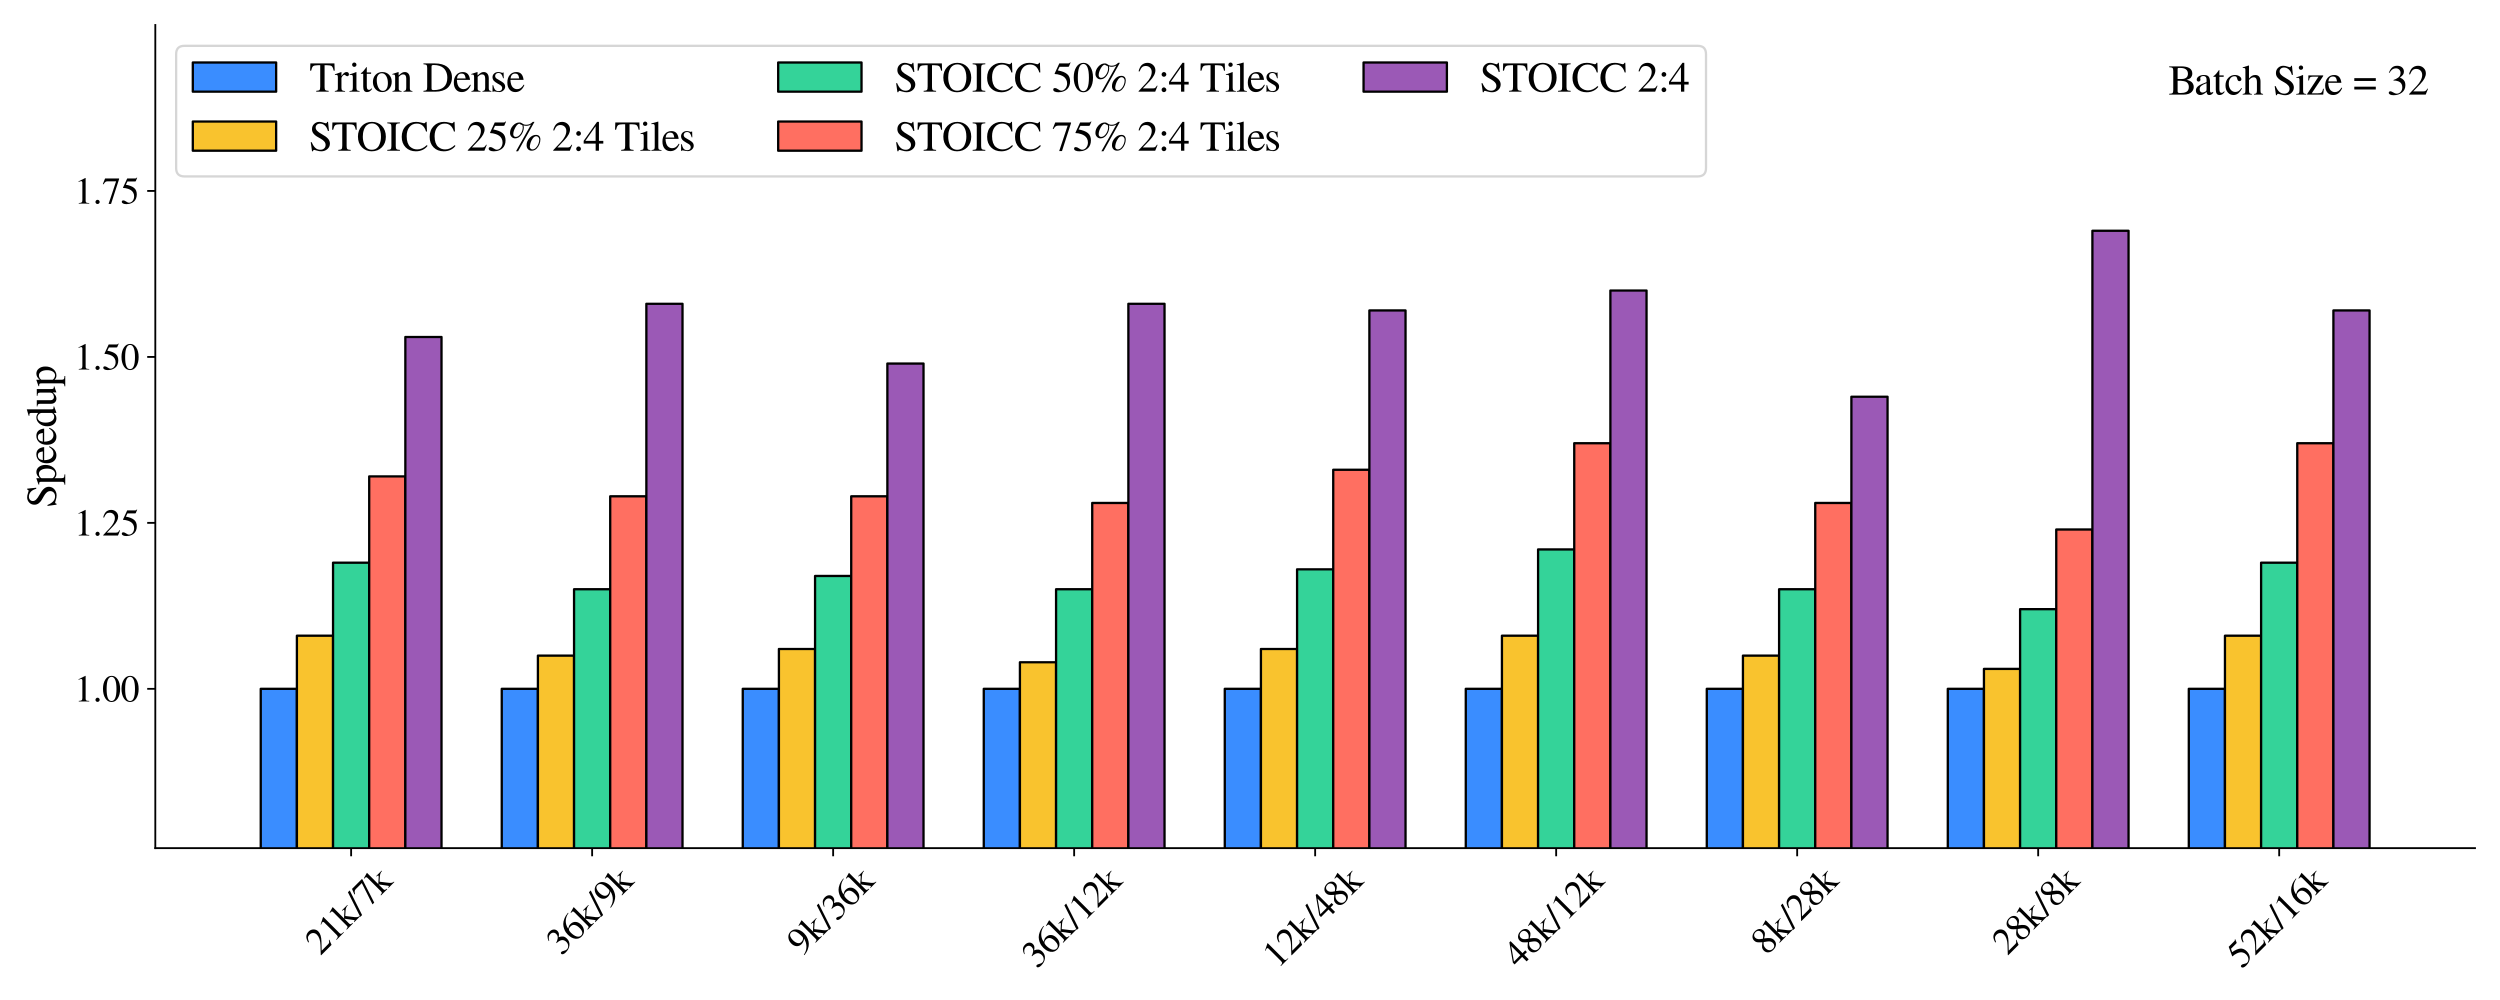
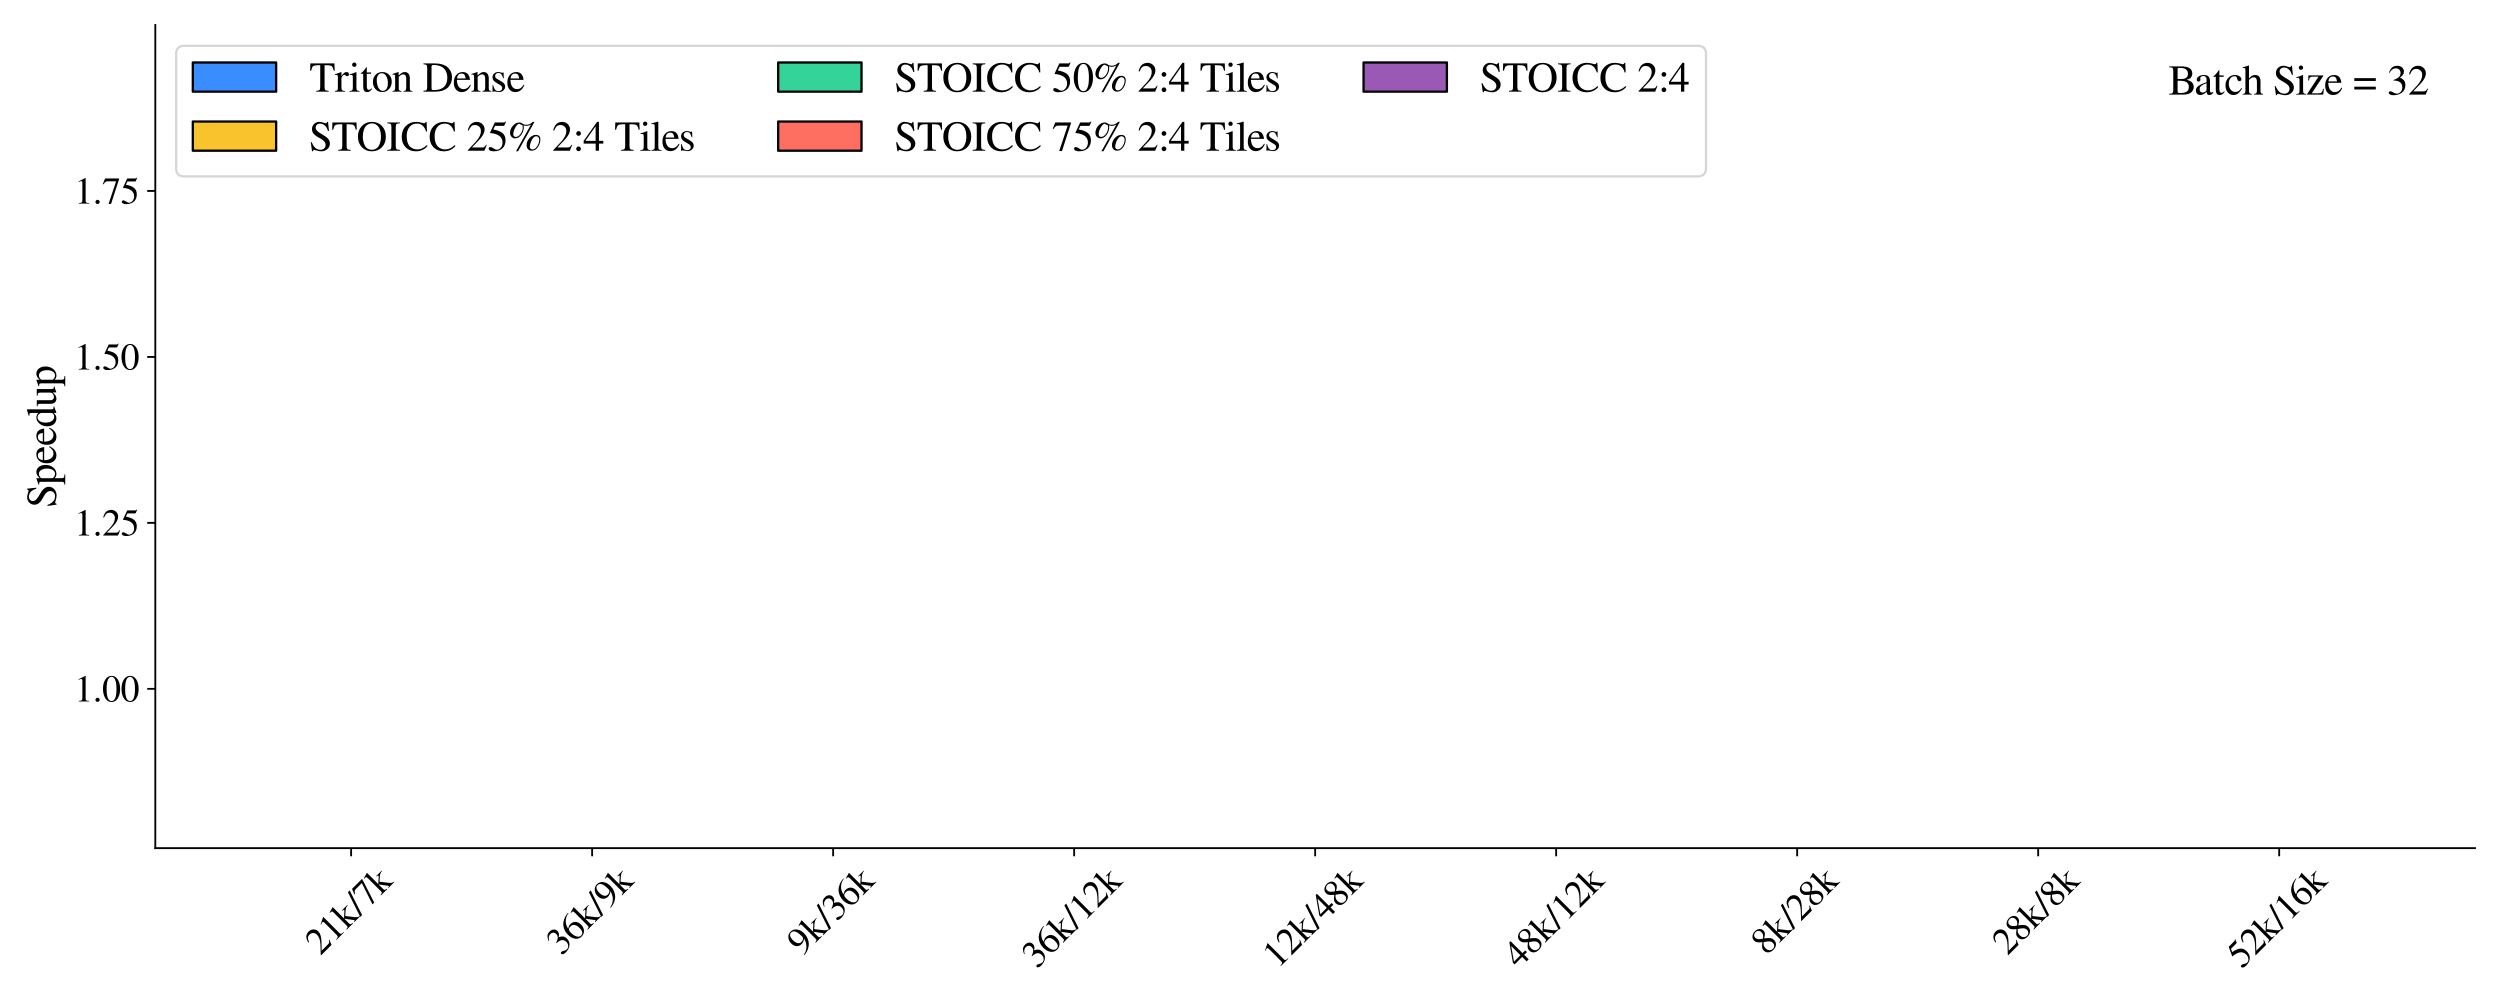
<svg xmlns="http://www.w3.org/2000/svg" xmlns:xlink="http://www.w3.org/1999/xlink" width="1080pt" height="432pt" viewBox="0 0 1080 432" version="1.1">
  <defs>
    <style type="text/css">*{stroke-linejoin: round; stroke-linecap: butt}</style>
  </defs>
  <g id="figure_1">
    <g id="patch_1">
      <path d="M 0 432  L 1080 432  L 1080 0  L 0 0  z " style="fill: #ffffff" />
    </g>
    <g id="axes_1">
      <g id="patch_2">
        <path d="M 67.093 366.399  L 1069.2 366.399  L 1069.2 10.8  L 67.093 10.8  z " style="fill: #ffffff" />
      </g>
      <g id="patch_3">
        <path d="M 112.643 584.346  L 128.26 584.346  L 128.26 297.573  L 112.643 297.573  z " clip-path="url(#p0c6f323d8d)" style="fill: #3a8dff; stroke: #000000; stroke-linejoin: miter" />
      </g>
      <g id="patch_4">
        <path d="M 216.758 584.346  L 232.375 584.346  L 232.375 297.573  L 216.758 297.573  z " clip-path="url(#p0c6f323d8d)" style="fill: #3a8dff; stroke: #000000; stroke-linejoin: miter" />
      </g>
      <g id="patch_5">
        <path d="M 320.873 584.346  L 336.49 584.346  L 336.49 297.573  L 320.873 297.573  z " clip-path="url(#p0c6f323d8d)" style="fill: #3a8dff; stroke: #000000; stroke-linejoin: miter" />
      </g>
      <g id="patch_6">
        <path d="M 424.988 584.346  L 440.605 584.346  L 440.605 297.573  L 424.988 297.573  z " clip-path="url(#p0c6f323d8d)" style="fill: #3a8dff; stroke: #000000; stroke-linejoin: miter" />
      </g>
      <g id="patch_7">
        <path d="M 529.103 584.346  L 544.72 584.346  L 544.72 297.573  L 529.103 297.573  z " clip-path="url(#p0c6f323d8d)" style="fill: #3a8dff; stroke: #000000; stroke-linejoin: miter" />
      </g>
      <g id="patch_8">
        <path d="M 633.218 584.346  L 648.835 584.346  L 648.835 297.573  L 633.218 297.573  z " clip-path="url(#p0c6f323d8d)" style="fill: #3a8dff; stroke: #000000; stroke-linejoin: miter" />
      </g>
      <g id="patch_9">
-         <path d="M 737.333 584.346  L 752.95 584.346  L 752.95 297.573  L 737.333 297.573  z " clip-path="url(#p0c6f323d8d)" style="fill: #3a8dff; stroke: #000000; stroke-linejoin: miter" />
-       </g>
+         </g>
      <g id="patch_10">
        <path d="M 841.448 584.346  L 857.066 584.346  L 857.066 297.573  L 841.448 297.573  z " clip-path="url(#p0c6f323d8d)" style="fill: #3a8dff; stroke: #000000; stroke-linejoin: miter" />
      </g>
      <g id="patch_11">
        <path d="M 945.563 584.346  L 961.181 584.346  L 961.181 297.573  L 945.563 297.573  z " clip-path="url(#p0c6f323d8d)" style="fill: #3a8dff; stroke: #000000; stroke-linejoin: miter" />
      </g>
      <g id="patch_12">
        <path d="M 128.26 584.346  L 143.877 584.346  L 143.877 274.631  L 128.26 274.631  z " clip-path="url(#p0c6f323d8d)" style="fill: #f9c32e; stroke: #000000; stroke-linejoin: miter" />
      </g>
      <g id="patch_13">
        <path d="M 232.375 584.346  L 247.992 584.346  L 247.992 283.234  L 232.375 283.234  z " clip-path="url(#p0c6f323d8d)" style="fill: #f9c32e; stroke: #000000; stroke-linejoin: miter" />
      </g>
      <g id="patch_14">
        <path d="M 336.49 584.346  L 352.107 584.346  L 352.107 280.367  L 336.49 280.367  z " clip-path="url(#p0c6f323d8d)" style="fill: #f9c32e; stroke: #000000; stroke-linejoin: miter" />
      </g>
      <g id="patch_15">
        <path d="M 440.605 584.346  L 456.223 584.346  L 456.223 286.102  L 440.605 286.102  z " clip-path="url(#p0c6f323d8d)" style="fill: #f9c32e; stroke: #000000; stroke-linejoin: miter" />
      </g>
      <g id="patch_16">
        <path d="M 544.72 584.346  L 560.338 584.346  L 560.338 280.367  L 544.72 280.367  z " clip-path="url(#p0c6f323d8d)" style="fill: #f9c32e; stroke: #000000; stroke-linejoin: miter" />
      </g>
      <g id="patch_17">
        <path d="M 648.835 584.346  L 664.453 584.346  L 664.453 274.631  L 648.835 274.631  z " clip-path="url(#p0c6f323d8d)" style="fill: #f9c32e; stroke: #000000; stroke-linejoin: miter" />
      </g>
      <g id="patch_18">
        <path d="M 752.95 584.346  L 768.568 584.346  L 768.568 283.234  L 752.95 283.234  z " clip-path="url(#p0c6f323d8d)" style="fill: #f9c32e; stroke: #000000; stroke-linejoin: miter" />
      </g>
      <g id="patch_19">
        <path d="M 857.066 584.346  L 872.683 584.346  L 872.683 288.97  L 857.066 288.97  z " clip-path="url(#p0c6f323d8d)" style="fill: #f9c32e; stroke: #000000; stroke-linejoin: miter" />
      </g>
      <g id="patch_20">
        <path d="M 961.181 584.346  L 976.798 584.346  L 976.798 274.631  L 961.181 274.631  z " clip-path="url(#p0c6f323d8d)" style="fill: #f9c32e; stroke: #000000; stroke-linejoin: miter" />
      </g>
      <g id="patch_21">
-         <path d="M 143.877 584.346  L 159.495 584.346  L 159.495 243.086  L 143.877 243.086  z " clip-path="url(#p0c6f323d8d)" style="fill: #34d399; stroke: #000000; stroke-linejoin: miter" />
-       </g>
+         </g>
      <g id="patch_22">
        <path d="M 247.992 584.346  L 263.61 584.346  L 263.61 254.557  L 247.992 254.557  z " clip-path="url(#p0c6f323d8d)" style="fill: #34d399; stroke: #000000; stroke-linejoin: miter" />
      </g>
      <g id="patch_23">
        <path d="M 352.107 584.346  L 367.725 584.346  L 367.725 248.822  L 352.107 248.822  z " clip-path="url(#p0c6f323d8d)" style="fill: #34d399; stroke: #000000; stroke-linejoin: miter" />
      </g>
      <g id="patch_24">
        <path d="M 456.223 584.346  L 471.84 584.346  L 471.84 254.557  L 456.223 254.557  z " clip-path="url(#p0c6f323d8d)" style="fill: #34d399; stroke: #000000; stroke-linejoin: miter" />
      </g>
      <g id="patch_25">
        <path d="M 560.338 584.346  L 575.955 584.346  L 575.955 245.954  L 560.338 245.954  z " clip-path="url(#p0c6f323d8d)" style="fill: #34d399; stroke: #000000; stroke-linejoin: miter" />
      </g>
      <g id="patch_26">
        <path d="M 664.453 584.346  L 680.07 584.346  L 680.07 237.351  L 664.453 237.351  z " clip-path="url(#p0c6f323d8d)" style="fill: #34d399; stroke: #000000; stroke-linejoin: miter" />
      </g>
      <g id="patch_27">
        <path d="M 768.568 584.346  L 784.185 584.346  L 784.185 254.557  L 768.568 254.557  z " clip-path="url(#p0c6f323d8d)" style="fill: #34d399; stroke: #000000; stroke-linejoin: miter" />
      </g>
      <g id="patch_28">
        <path d="M 872.683 584.346  L 888.3 584.346  L 888.3 263.16  L 872.683 263.16  z " clip-path="url(#p0c6f323d8d)" style="fill: #34d399; stroke: #000000; stroke-linejoin: miter" />
      </g>
      <g id="patch_29">
        <path d="M 976.798 584.346  L 992.415 584.346  L 992.415 243.086  L 976.798 243.086  z " clip-path="url(#p0c6f323d8d)" style="fill: #34d399; stroke: #000000; stroke-linejoin: miter" />
      </g>
      <g id="patch_30">
-         <path d="M 159.495 584.346  L 175.112 584.346  L 175.112 205.806  L 159.495 205.806  z " clip-path="url(#p0c6f323d8d)" style="fill: #ff6f61; stroke: #000000; stroke-linejoin: miter" />
-       </g>
+         </g>
      <g id="patch_31">
        <path d="M 263.61 584.346  L 279.227 584.346  L 279.227 214.409  L 263.61 214.409  z " clip-path="url(#p0c6f323d8d)" style="fill: #ff6f61; stroke: #000000; stroke-linejoin: miter" />
      </g>
      <g id="patch_32">
        <path d="M 367.725 584.346  L 383.342 584.346  L 383.342 214.409  L 367.725 214.409  z " clip-path="url(#p0c6f323d8d)" style="fill: #ff6f61; stroke: #000000; stroke-linejoin: miter" />
      </g>
      <g id="patch_33">
        <path d="M 471.84 584.346  L 487.457 584.346  L 487.457 217.277  L 471.84 217.277  z " clip-path="url(#p0c6f323d8d)" style="fill: #ff6f61; stroke: #000000; stroke-linejoin: miter" />
      </g>
      <g id="patch_34">
        <path d="M 575.955 584.346  L 591.572 584.346  L 591.572 202.938  L 575.955 202.938  z " clip-path="url(#p0c6f323d8d)" style="fill: #ff6f61; stroke: #000000; stroke-linejoin: miter" />
      </g>
      <g id="patch_35">
-         <path d="M 680.07 584.346  L 695.687 584.346  L 695.687 191.467  L 680.07 191.467  z " clip-path="url(#p0c6f323d8d)" style="fill: #ff6f61; stroke: #000000; stroke-linejoin: miter" />
-       </g>
+         </g>
      <g id="patch_36">
        <path d="M 784.185 584.346  L 799.802 584.346  L 799.802 217.277  L 784.185 217.277  z " clip-path="url(#p0c6f323d8d)" style="fill: #ff6f61; stroke: #000000; stroke-linejoin: miter" />
      </g>
      <g id="patch_37">
        <path d="M 888.3 584.346  L 903.917 584.346  L 903.917 228.748  L 888.3 228.748  z " clip-path="url(#p0c6f323d8d)" style="fill: #ff6f61; stroke: #000000; stroke-linejoin: miter" />
      </g>
      <g id="patch_38">
        <path d="M 992.415 584.346  L 1008.032 584.346  L 1008.032 191.467  L 992.415 191.467  z " clip-path="url(#p0c6f323d8d)" style="fill: #ff6f61; stroke: #000000; stroke-linejoin: miter" />
      </g>
      <g id="patch_39">
        <path d="M 175.112 584.346  L 190.729 584.346  L 190.729 145.583  L 175.112 145.583  z " clip-path="url(#p0c6f323d8d)" style="fill: #9b59b6; stroke: #000000; stroke-linejoin: miter" />
      </g>
      <g id="patch_40">
        <path d="M 279.227 584.346  L 294.844 584.346  L 294.844 131.245  L 279.227 131.245  z " clip-path="url(#p0c6f323d8d)" style="fill: #9b59b6; stroke: #000000; stroke-linejoin: miter" />
      </g>
      <g id="patch_41">
        <path d="M 383.342 584.346  L 398.959 584.346  L 398.959 157.054  L 383.342 157.054  z " clip-path="url(#p0c6f323d8d)" style="fill: #9b59b6; stroke: #000000; stroke-linejoin: miter" />
      </g>
      <g id="patch_42">
        <path d="M 487.457 584.346  L 503.074 584.346  L 503.074 131.245  L 487.457 131.245  z " clip-path="url(#p0c6f323d8d)" style="fill: #9b59b6; stroke: #000000; stroke-linejoin: miter" />
      </g>
      <g id="patch_43">
        <path d="M 591.572 584.346  L 607.189 584.346  L 607.189 134.112  L 591.572 134.112  z " clip-path="url(#p0c6f323d8d)" style="fill: #9b59b6; stroke: #000000; stroke-linejoin: miter" />
      </g>
      <g id="patch_44">
        <path d="M 695.687 584.346  L 711.304 584.346  L 711.304 125.509  L 695.687 125.509  z " clip-path="url(#p0c6f323d8d)" style="fill: #9b59b6; stroke: #000000; stroke-linejoin: miter" />
      </g>
      <g id="patch_45">
        <path d="M 799.802 584.346  L 815.42 584.346  L 815.42 171.393  L 799.802 171.393  z " clip-path="url(#p0c6f323d8d)" style="fill: #9b59b6; stroke: #000000; stroke-linejoin: miter" />
      </g>
      <g id="patch_46">
        <path d="M 903.917 584.346  L 919.535 584.346  L 919.535 99.7  L 903.917 99.7  z " clip-path="url(#p0c6f323d8d)" style="fill: #9b59b6; stroke: #000000; stroke-linejoin: miter" />
      </g>
      <g id="patch_47">
        <path d="M 1008.032 584.346  L 1023.65 584.346  L 1023.65 134.112  L 1008.032 134.112  z " clip-path="url(#p0c6f323d8d)" style="fill: #9b59b6; stroke: #000000; stroke-linejoin: miter" />
      </g>
      <g id="matplotlib.axis_1">
        <g id="xtick_1">
          <g id="line2d_1">
            <defs>
              <path id="mdf6cab1b3c" d="M 0 0  L 0 3.5  " style="stroke: #000000; stroke-width: 0.8" />
            </defs>
            <g>
              <use xlink:href="#mdf6cab1b3c" x="151.686" y="366.399" style="stroke: #000000; stroke-width: 0.8" />
            </g>
          </g>
          <g id="text_1">
            <g transform="translate(138.359 413.051) rotate(-45) scale(0.16 -0.16)">
              <defs>
                <path id="FreeSerif-32" d="M 198 3053  Q 230 3200 262 3309  Q 294 3418 400 3626  Q 506 3834 637 3971  Q 768 4109 1001 4217  Q 1235 4326 1530 4326  Q 2029 4326 2371 4000  Q 2714 3674 2714 3194  Q 2714 2470 1894 1613  L 819 486  L 2349 486  Q 2566 486 2672 560  Q 2778 634 2957 909  L 3040 877  L 2688 0  L 192 0  L 192 77  L 1331 1286  Q 2163 2170 2163 2950  Q 2163 3354 1913 3603  Q 1664 3853 1261 3853  Q 928 3853 726 3670  Q 525 3488 333 3021  L 198 3053  z " transform="scale(0.016)" />
                <path id="FreeSerif-31" d="M 1171 3795  Q 1056 3795 710 3654  L 710 3744  L 1862 4326  L 1914 4314  L 1914 474  Q 1914 243 2029 172  Q 2144 102 2522 96  L 2522 0  L 755 0  L 755 96  Q 1114 109 1238 201  Q 1363 294 1363 595  L 1363 3494  Q 1363 3795 1171 3795  z " transform="scale(0.016)" />
                <path id="FreeSerif-6b" d="M 64 3987  L 64 4090  Q 608 4224 1056 4371  L 1082 4358  L 1082 1670  L 1958 2451  Q 2106 2579 2106 2669  Q 2106 2733 2038 2758  Q 1971 2784 1786 2790  L 1786 2880  L 3091 2880  L 3091 2784  Q 2944 2784 2857 2768  Q 2771 2752 2611 2681  Q 2451 2611 2236 2438  Q 2022 2266 1709 1978  L 1523 1805  L 2502 563  Q 2701 320 2870 214  Q 3040 109 3251 96  L 3251 0  L 1856 0  L 1856 96  Q 2112 96 2112 192  Q 2112 218 2093 253  Q 2074 288 2032 336  Q 1990 384 1978 410  L 1082 1606  L 1082 512  Q 1082 282 1155 218  Q 1229 154 1562 96  L 1562 0  L 64 0  L 64 96  Q 410 154 477 214  Q 544 275 544 525  L 544 3610  Q 544 3840 486 3920  Q 429 4000 269 4000  Q 179 4000 64 3987  z " transform="scale(0.016)" />
                <path id="FreeSerif-2f" d="M 1894 4326  L 435 -90  L 0 -90  L 1466 4326  L 1894 4326  z " transform="scale(0.016)" />
                <path id="FreeSerif-37" d="M 2874 4237  L 2874 4134  L 1517 -51  L 1101 -51  L 2368 3763  L 979 3763  Q 717 3763 579 3667  Q 442 3571 237 3245  L 128 3296  L 506 4237  L 2874 4237  z " transform="scale(0.016)" />
              </defs>
              <use xlink:href="#FreeSerif-32" />
              <use xlink:href="#FreeSerif-31" transform="translate(50 0)" />
              <use xlink:href="#FreeSerif-6b" transform="translate(100 0)" />
              <use xlink:href="#FreeSerif-2f" transform="translate(151.3 0)" />
              <use xlink:href="#FreeSerif-37" transform="translate(180.9 0)" />
              <use xlink:href="#FreeSerif-6b" transform="translate(230.9 0)" />
            </g>
          </g>
        </g>
        <g id="xtick_2">
          <g id="line2d_2">
            <g>
              <use xlink:href="#mdf6cab1b3c" x="255.801" y="366.399" style="stroke: #000000; stroke-width: 0.8" />
            </g>
          </g>
          <g id="text_2">
            <g transform="translate(242.474 413.051) rotate(-45) scale(0.16 -0.16)">
              <defs>
                <path id="FreeSerif-33" d="M 518 499  Q 666 499 957 320  Q 1248 141 1466 141  Q 1818 141 2061 416  Q 2304 691 2304 1094  Q 2304 1344 2217 1536  Q 2131 1728 1996 1833  Q 1862 1939 1676 2006  Q 1491 2074 1328 2093  Q 1165 2112 979 2112  L 979 2195  Q 1197 2272 1353 2345  Q 1510 2419 1683 2544  Q 1856 2669 1949 2848  Q 2042 3027 2042 3258  Q 2042 3558 1846 3750  Q 1651 3942 1338 3942  Q 1037 3942 809 3779  Q 582 3616 384 3264  L 288 3290  Q 454 3744 739 4035  Q 1024 4326 1549 4326  Q 1990 4326 2268 4083  Q 2547 3840 2547 3450  Q 2547 3187 2412 2988  Q 2278 2790 1946 2566  Q 2330 2400 2547 2141  Q 2765 1882 2765 1402  Q 2765 723 2262 316  Q 1760 -90 998 -90  Q 666 -90 470 9  Q 275 109 275 275  Q 275 378 342 438  Q 410 499 518 499  z " transform="scale(0.016)" />
                <path id="FreeSerif-36" d="M 1651 -90  Q 1005 -90 611 425  Q 218 941 218 1786  Q 218 2048 269 2326  Q 320 2605 493 2960  Q 666 3315 941 3596  Q 1216 3878 1712 4099  Q 2208 4320 2854 4378  L 2867 4275  Q 2112 4154 1606 3664  Q 1101 3174 973 2451  Q 1274 2630 1427 2684  Q 1581 2739 1792 2739  Q 2342 2739 2668 2377  Q 2995 2016 2995 1402  Q 2995 742 2620 326  Q 2246 -90 1651 -90  z M 1549 2445  Q 1114 2445 963 2253  Q 813 2061 813 1683  Q 813 941 1056 515  Q 1299 90 1722 90  Q 2061 90 2240 374  Q 2419 659 2419 1184  Q 2419 1786 2192 2115  Q 1965 2445 1549 2445  z " transform="scale(0.016)" />
                <path id="FreeSerif-39" d="M 378 -141  L 358 -13  Q 1088 115 1597 608  Q 2106 1101 2304 1882  Q 1830 1517 1344 1517  Q 826 1517 509 1875  Q 192 2234 192 2816  Q 192 3462 573 3894  Q 954 4326 1523 4326  Q 2144 4326 2541 3820  Q 2938 3315 2938 2522  Q 2938 2266 2893 1997  Q 2848 1728 2685 1360  Q 2522 992 2259 701  Q 1997 410 1510 173  Q 1024 -64 378 -141  z M 1574 1792  Q 1696 1792 1849 1827  Q 2003 1862 2160 1980  Q 2317 2099 2317 2272  L 2317 2522  Q 2317 4147 1472 4147  Q 1274 4147 1133 4041  Q 992 3936 918 3763  Q 845 3590 813 3411  Q 781 3232 781 3034  Q 781 2464 995 2128  Q 1210 1792 1574 1792  z " transform="scale(0.016)" />
              </defs>
              <use xlink:href="#FreeSerif-33" />
              <use xlink:href="#FreeSerif-36" transform="translate(50 0)" />
              <use xlink:href="#FreeSerif-6b" transform="translate(100 0)" />
              <use xlink:href="#FreeSerif-2f" transform="translate(151.3 0)" />
              <use xlink:href="#FreeSerif-39" transform="translate(180.9 0)" />
              <use xlink:href="#FreeSerif-6b" transform="translate(230.9 0)" />
            </g>
          </g>
        </g>
        <g id="xtick_3">
          <g id="line2d_3">
            <g>
              <use xlink:href="#mdf6cab1b3c" x="359.916" y="366.399" style="stroke: #000000; stroke-width: 0.8" />
            </g>
          </g>
          <g id="text_3">
            <g transform="translate(346.589 413.051) rotate(-45) scale(0.16 -0.16)">
              <use xlink:href="#FreeSerif-39" />
              <use xlink:href="#FreeSerif-6b" transform="translate(50 0)" />
              <use xlink:href="#FreeSerif-2f" transform="translate(101.3 0)" />
              <use xlink:href="#FreeSerif-33" transform="translate(130.9 0)" />
              <use xlink:href="#FreeSerif-36" transform="translate(180.9 0)" />
              <use xlink:href="#FreeSerif-6b" transform="translate(230.9 0)" />
            </g>
          </g>
        </g>
        <g id="xtick_4">
          <g id="line2d_4">
            <g>
              <use xlink:href="#mdf6cab1b3c" x="464.031" y="366.399" style="stroke: #000000; stroke-width: 0.8" />
            </g>
          </g>
          <g id="text_4">
            <g transform="translate(447.876 418.708) rotate(-45) scale(0.16 -0.16)">
              <use xlink:href="#FreeSerif-33" />
              <use xlink:href="#FreeSerif-36" transform="translate(50 0)" />
              <use xlink:href="#FreeSerif-6b" transform="translate(100 0)" />
              <use xlink:href="#FreeSerif-2f" transform="translate(151.3 0)" />
              <use xlink:href="#FreeSerif-31" transform="translate(180.9 0)" />
              <use xlink:href="#FreeSerif-32" transform="translate(230.9 0)" />
              <use xlink:href="#FreeSerif-6b" transform="translate(280.9 0)" />
            </g>
          </g>
        </g>
        <g id="xtick_5">
          <g id="line2d_5">
            <g>
              <use xlink:href="#mdf6cab1b3c" x="568.146" y="366.399" style="stroke: #000000; stroke-width: 0.8" />
            </g>
          </g>
          <g id="text_5">
            <g transform="translate(551.991 418.708) rotate(-45) scale(0.16 -0.16)">
              <defs>
                <path id="FreeSerif-34" d="M 3021 1478  L 3021 1069  L 2368 1069  L 2368 0  L 1875 0  L 1875 1069  L 77 1069  L 77 1478  L 2086 4326  L 2368 4326  L 2368 1478  L 3021 1478  z M 1869 1478  L 1869 3674  L 333 1478  L 1869 1478  z " transform="scale(0.016)" />
                <path id="FreeSerif-38" d="M 1856 2374  Q 2432 1946 2640 1654  Q 2848 1363 2848 992  Q 2848 499 2505 204  Q 2163 -90 1587 -90  Q 1043 -90 700 204  Q 358 499 358 966  Q 358 1293 515 1513  Q 672 1734 1190 2125  Q 685 2566 541 2784  Q 397 3002 397 3315  Q 397 3750 742 4038  Q 1088 4326 1613 4326  Q 2093 4326 2403 4070  Q 2714 3814 2714 3418  Q 2714 3091 2522 2860  Q 2330 2630 1856 2374  z M 1357 1997  Q 1075 1773 960 1549  Q 845 1325 845 1018  Q 845 602 1069 346  Q 1293 90 1658 90  Q 1971 90 2166 285  Q 2362 480 2362 794  Q 2362 896 2339 985  Q 2317 1075 2294 1142  Q 2272 1210 2205 1293  Q 2138 1376 2096 1424  Q 2054 1472 1945 1561  Q 1837 1651 1782 1689  Q 1728 1728 1577 1837  Q 1427 1946 1357 1997  z M 1670 2490  Q 1677 2496 1757 2550  Q 1837 2605 1872 2637  Q 1907 2669 1980 2736  Q 2054 2803 2092 2864  Q 2131 2925 2179 3011  Q 2227 3098 2249 3203  Q 2272 3309 2272 3424  Q 2272 3757 2080 3952  Q 1888 4147 1562 4147  Q 1261 4147 1065 3968  Q 870 3789 870 3514  Q 870 3245 1056 3008  Q 1242 2771 1670 2490  z " transform="scale(0.016)" />
              </defs>
              <use xlink:href="#FreeSerif-31" />
              <use xlink:href="#FreeSerif-32" transform="translate(50 0)" />
              <use xlink:href="#FreeSerif-6b" transform="translate(100 0)" />
              <use xlink:href="#FreeSerif-2f" transform="translate(151.3 0)" />
              <use xlink:href="#FreeSerif-34" transform="translate(180.9 0)" />
              <use xlink:href="#FreeSerif-38" transform="translate(230.9 0)" />
              <use xlink:href="#FreeSerif-6b" transform="translate(280.9 0)" />
            </g>
          </g>
        </g>
        <g id="xtick_6">
          <g id="line2d_6">
            <g>
              <use xlink:href="#mdf6cab1b3c" x="672.261" y="366.399" style="stroke: #000000; stroke-width: 0.8" />
            </g>
          </g>
          <g id="text_6">
            <g transform="translate(656.106 418.708) rotate(-45) scale(0.16 -0.16)">
              <use xlink:href="#FreeSerif-34" />
              <use xlink:href="#FreeSerif-38" transform="translate(50 0)" />
              <use xlink:href="#FreeSerif-6b" transform="translate(100 0)" />
              <use xlink:href="#FreeSerif-2f" transform="translate(151.3 0)" />
              <use xlink:href="#FreeSerif-31" transform="translate(180.9 0)" />
              <use xlink:href="#FreeSerif-32" transform="translate(230.9 0)" />
              <use xlink:href="#FreeSerif-6b" transform="translate(280.9 0)" />
            </g>
          </g>
        </g>
        <g id="xtick_7">
          <g id="line2d_7">
            <g>
              <use xlink:href="#mdf6cab1b3c" x="776.376" y="366.399" style="stroke: #000000; stroke-width: 0.8" />
            </g>
          </g>
          <g id="text_7">
            <g transform="translate(763.049 413.051) rotate(-45) scale(0.16 -0.16)">
              <use xlink:href="#FreeSerif-38" />
              <use xlink:href="#FreeSerif-6b" transform="translate(50 0)" />
              <use xlink:href="#FreeSerif-2f" transform="translate(101.3 0)" />
              <use xlink:href="#FreeSerif-32" transform="translate(130.9 0)" />
              <use xlink:href="#FreeSerif-38" transform="translate(180.9 0)" />
              <use xlink:href="#FreeSerif-6b" transform="translate(230.9 0)" />
            </g>
          </g>
        </g>
        <g id="xtick_8">
          <g id="line2d_8">
            <g>
              <use xlink:href="#mdf6cab1b3c" x="880.491" y="366.399" style="stroke: #000000; stroke-width: 0.8" />
            </g>
          </g>
          <g id="text_8">
            <g transform="translate(867.164 413.051) rotate(-45) scale(0.16 -0.16)">
              <use xlink:href="#FreeSerif-32" />
              <use xlink:href="#FreeSerif-38" transform="translate(50 0)" />
              <use xlink:href="#FreeSerif-6b" transform="translate(100 0)" />
              <use xlink:href="#FreeSerif-2f" transform="translate(151.3 0)" />
              <use xlink:href="#FreeSerif-38" transform="translate(180.9 0)" />
              <use xlink:href="#FreeSerif-6b" transform="translate(230.9 0)" />
            </g>
          </g>
        </g>
        <g id="xtick_9">
          <g id="line2d_9">
            <g>
              <use xlink:href="#mdf6cab1b3c" x="984.607" y="366.399" style="stroke: #000000; stroke-width: 0.8" />
            </g>
          </g>
          <g id="text_9">
            <g transform="translate(968.451 418.708) rotate(-45) scale(0.16 -0.16)">
              <defs>
                <path id="FreeSerif-35" d="M 2285 1242  Q 2285 1581 2134 1843  Q 1984 2106 1769 2250  Q 1555 2394 1289 2486  Q 1024 2579 829 2608  Q 634 2637 486 2637  Q 410 2637 410 2688  Q 410 2707 416 2720  L 1114 4237  L 2451 4237  Q 2554 4237 2614 4269  Q 2675 4301 2746 4403  L 2803 4358  L 2560 3789  Q 2534 3731 2413 3731  L 1158 3731  L 890 3187  Q 1824 3021 2278 2646  Q 2733 2272 2733 1549  Q 2733 1171 2614 876  Q 2496 582 2313 403  Q 2131 224 1891 109  Q 1651 -6 1430 -48  Q 1210 -90 986 -90  Q 627 -90 416 16  Q 205 122 205 307  Q 205 544 480 544  Q 659 544 944 345  Q 1229 147 1395 147  Q 1773 147 2029 464  Q 2285 781 2285 1242  z " transform="scale(0.016)" />
              </defs>
              <use xlink:href="#FreeSerif-35" />
              <use xlink:href="#FreeSerif-32" transform="translate(50 0)" />
              <use xlink:href="#FreeSerif-6b" transform="translate(100 0)" />
              <use xlink:href="#FreeSerif-2f" transform="translate(151.3 0)" />
              <use xlink:href="#FreeSerif-31" transform="translate(180.9 0)" />
              <use xlink:href="#FreeSerif-36" transform="translate(230.9 0)" />
              <use xlink:href="#FreeSerif-6b" transform="translate(280.9 0)" />
            </g>
          </g>
        </g>
      </g>
      <g id="matplotlib.axis_2">
        <g id="ytick_1">
          <g id="line2d_10">
            <defs>
              <path id="m3906593894" d="M 0 0  L -3.5 0  " style="stroke: #000000; stroke-width: 0.8" />
            </defs>
            <g>
              <use xlink:href="#m3906593894" x="67.093" y="297.573" style="stroke: #000000; stroke-width: 0.8" />
            </g>
          </g>
          <g id="text_10">
            <g transform="translate(32.093 303.037) scale(0.16 -0.16)">
              <defs>
                <path id="FreeSerif-2e" d="M 800 640  Q 947 640 1052 531  Q 1158 422 1158 275  Q 1158 134 1049 32  Q 941 -70 794 -70  Q 653 -70 550 32  Q 448 134 448 275  Q 448 422 553 531  Q 659 640 800 640  z " transform="scale(0.016)" />
                <path id="FreeSerif-30" d="M 2649 524  Q 2253 -90 1600 -90  Q 947 -90 550 537  Q 154 1165 154 2150  Q 154 3078 550 3702  Q 947 4326 1626 4326  Q 2253 4326 2649 3712  Q 3046 3098 3046 2112  Q 3046 1139 2649 524  z M 1606 4160  Q 768 4160 768 2093  Q 768 77 1600 77  Q 2432 77 2432 2099  Q 2432 3104 2221 3632  Q 2010 4160 1606 4160  z " transform="scale(0.016)" />
              </defs>
              <use xlink:href="#FreeSerif-31" />
              <use xlink:href="#FreeSerif-2e" transform="translate(50 0)" />
              <use xlink:href="#FreeSerif-30" transform="translate(75 0)" />
              <use xlink:href="#FreeSerif-30" transform="translate(125 0)" />
            </g>
          </g>
        </g>
        <g id="ytick_2">
          <g id="line2d_11">
            <g>
              <use xlink:href="#m3906593894" x="67.093" y="225.88" style="stroke: #000000; stroke-width: 0.8" />
            </g>
          </g>
          <g id="text_11">
            <g transform="translate(32.093 231.344) scale(0.16 -0.16)">
              <use xlink:href="#FreeSerif-31" />
              <use xlink:href="#FreeSerif-2e" transform="translate(50 0)" />
              <use xlink:href="#FreeSerif-32" transform="translate(75 0)" />
              <use xlink:href="#FreeSerif-35" transform="translate(125 0)" />
            </g>
          </g>
        </g>
        <g id="ytick_3">
          <g id="line2d_12">
            <g>
              <use xlink:href="#m3906593894" x="67.093" y="154.187" style="stroke: #000000; stroke-width: 0.8" />
            </g>
          </g>
          <g id="text_12">
            <g transform="translate(32.093 159.65) scale(0.16 -0.16)">
              <use xlink:href="#FreeSerif-31" />
              <use xlink:href="#FreeSerif-2e" transform="translate(50 0)" />
              <use xlink:href="#FreeSerif-35" transform="translate(75 0)" />
              <use xlink:href="#FreeSerif-30" transform="translate(125 0)" />
            </g>
          </g>
        </g>
        <g id="ytick_4">
          <g id="line2d_13">
            <g>
              <use xlink:href="#m3906593894" x="67.093" y="82.493" style="stroke: #000000; stroke-width: 0.8" />
            </g>
          </g>
          <g id="text_13">
            <g transform="translate(32.093 87.957) scale(0.16 -0.16)">
              <use xlink:href="#FreeSerif-31" />
              <use xlink:href="#FreeSerif-2e" transform="translate(50 0)" />
              <use xlink:href="#FreeSerif-37" transform="translate(75 0)" />
              <use xlink:href="#FreeSerif-35" transform="translate(125 0)" />
            </g>
          </g>
        </g>
        <g id="text_14">
          <g transform="translate(24.186 219.121) rotate(-90) scale(0.18 -0.18)">
            <defs>
              <path id="FreeSerif-53" d="M 2419 864  Q 2419 1165 2208 1398  Q 1997 1632 1696 1798  Q 1395 1965 1097 2141  Q 800 2317 589 2592  Q 378 2867 378 3232  Q 378 3718 707 4022  Q 1037 4326 1485 4326  Q 1754 4326 2067 4217  Q 2381 4109 2445 4109  Q 2611 4109 2650 4326  L 2784 4326  L 2925 2963  L 2765 2963  Q 2611 3526 2294 3795  Q 1978 4064 1594 4064  Q 1299 4064 1113 3897  Q 928 3731 928 3469  Q 928 3213 1145 2982  Q 1363 2752 1869 2470  Q 2502 2131 2784 1801  Q 3066 1472 3066 1075  Q 3066 582 2688 246  Q 2310 -90 1760 -90  Q 1440 -90 1110 19  Q 781 128 704 128  Q 634 128 582 67  Q 531 6 525 -83  L 384 -83  L 192 1274  L 339 1274  Q 576 691 889 416  Q 1203 141 1632 141  Q 1984 141 2201 342  Q 2419 544 2419 864  z " transform="scale(0.016)" />
              <path id="FreeSerif-70" d="M 90 2515  L 90 2618  Q 493 2739 1011 2944  L 1050 2931  L 1050 2438  Q 1459 2944 1971 2944  Q 2438 2944 2739 2560  Q 3040 2176 3040 1581  Q 3040 883 2653 409  Q 2266 -64 1696 -64  Q 1491 -64 1353 -6  Q 1216 51 1050 211  L 1050 -794  Q 1050 -1094 1152 -1180  Q 1254 -1267 1613 -1274  L 1613 -1389  L 64 -1389  L 64 -1280  Q 346 -1254 429 -1171  Q 512 -1088 512 -838  L 512 2157  Q 512 2381 461 2451  Q 410 2522 250 2522  Q 147 2522 90 2515  z M 1050 2138  L 1050 563  Q 1050 422 1270 281  Q 1491 141 1715 141  Q 2061 141 2275 470  Q 2490 800 2490 1331  Q 2490 1888 2275 2224  Q 2061 2560 1702 2560  Q 1478 2560 1264 2419  Q 1050 2278 1050 2138  z " transform="scale(0.016)" />
              <path id="FreeSerif-65" d="M 621 1773  Q 634 1370 730 1078  Q 826 787 979 643  Q 1133 499 1289 438  Q 1446 378 1619 378  Q 1926 378 2153 531  Q 2381 685 2611 1050  L 2714 1005  Q 2515 486 2163 211  Q 1811 -64 1357 -64  Q 806 -64 483 323  Q 160 710 160 1370  Q 160 2080 534 2512  Q 909 2944 1498 2944  Q 1984 2944 2253 2653  Q 2522 2362 2592 1773  L 621 1773  z M 634 1978  L 1939 1978  Q 1875 2394 1740 2554  Q 1606 2714 1312 2714  Q 736 2714 634 1978  z " transform="scale(0.016)" />
              <path id="FreeSerif-64" d="M 2189 -64  L 2163 -45  L 2163 365  Q 1856 -64 1344 -64  Q 813 -64 486 317  Q 160 698 160 1312  Q 160 1990 550 2467  Q 941 2944 1491 2944  Q 1837 2944 2163 2669  L 2163 3667  Q 2163 3866 2105 3930  Q 2048 3994 1869 3994  Q 1779 3994 1728 3987  L 1728 4090  Q 2310 4243 2669 4371  L 2701 4358  L 2701 730  Q 2701 506 2755 435  Q 2810 365 2982 365  Q 3014 365 3130 371  L 3130 269  L 2189 -64  z M 1594 269  Q 1837 269 2000 406  Q 2163 544 2163 653  L 2163 2125  Q 2163 2381 1964 2573  Q 1766 2765 1510 2765  Q 1146 2765 928 2438  Q 710 2112 710 1568  Q 710 979 953 624  Q 1197 269 1594 269  z " transform="scale(0.016)" />
              <path id="FreeSerif-75" d="M 3072 320  L 3072 230  Q 2573 96 2195 -58  L 2170 -45  L 2170 486  Q 2150 467 2057 371  Q 1965 275 1926 240  Q 1888 205 1795 131  Q 1702 58 1632 26  Q 1562 -6 1453 -35  Q 1344 -64 1235 -64  Q 883 -64 672 163  Q 461 390 461 768  L 461 2381  Q 461 2605 377 2691  Q 294 2778 64 2790  L 64 2880  L 998 2880  L 998 794  Q 998 595 1132 451  Q 1267 307 1453 307  Q 1523 307 1619 326  Q 1715 346 1840 400  Q 1965 454 2051 572  Q 2138 691 2138 864  L 2138 2368  Q 2138 2605 2051 2681  Q 1965 2758 1664 2771  L 1664 2880  L 2675 2880  L 2675 685  Q 2675 461 2745 390  Q 2816 320 3040 320  L 3072 320  z " transform="scale(0.016)" />
            </defs>
            <use xlink:href="#FreeSerif-53" />
            <use xlink:href="#FreeSerif-70" transform="translate(52.9 0)" />
            <use xlink:href="#FreeSerif-65" transform="translate(102.9 0)" />
            <use xlink:href="#FreeSerif-65" transform="translate(147.3 0)" />
            <use xlink:href="#FreeSerif-64" transform="translate(191.7 0)" />
            <use xlink:href="#FreeSerif-75" transform="translate(240.85 0)" />
            <use xlink:href="#FreeSerif-70" transform="translate(289.1 0)" />
          </g>
        </g>
      </g>
      <g id="patch_48">
        <path d="M 67.093 366.399  L 67.093 10.8  " style="fill: none; stroke: #000000; stroke-width: 0.8; stroke-linejoin: miter; stroke-linecap: square" />
      </g>
      <g id="patch_49">
        <path d="M 67.093 366.399  L 1069.2 366.399  " style="fill: none; stroke: #000000; stroke-width: 0.8; stroke-linejoin: miter; stroke-linecap: square" />
      </g>
      <g id="text_15">
        <g transform="translate(936.804 40.873) scale(0.18 -0.18)">
          <defs>
            <path id="FreeSerif-42" d="M 3782 1152  Q 3782 960 3712 774  Q 3642 589 3478 406  Q 3315 224 2995 112  Q 2675 0 2234 0  L 96 0  L 96 122  Q 493 134 601 236  Q 710 339 710 698  L 710 3539  Q 710 3891 604 3990  Q 499 4090 96 4115  L 96 4237  L 1888 4237  Q 3565 4237 3565 3149  Q 3565 2938 3488 2774  Q 3411 2611 3331 2524  Q 3251 2438 3084 2361  Q 2918 2285 2873 2275  Q 2829 2266 2688 2227  Q 2835 2189 2908 2169  Q 2982 2150 3177 2060  Q 3373 1971 3481 1868  Q 3590 1766 3686 1577  Q 3782 1389 3782 1152  z M 1766 237  Q 2054 237 2265 275  Q 2477 314 2662 406  Q 2848 499 2947 684  Q 3046 870 3046 1146  Q 3046 1408 2947 1590  Q 2848 1773 2707 1869  Q 2566 1965 2316 2016  Q 2067 2067 1875 2076  Q 1683 2086 1363 2086  L 1363 499  Q 1363 346 1446 291  Q 1530 237 1766 237  z M 1363 2342  L 1971 2342  Q 2419 2342 2665 2544  Q 2912 2746 2912 3123  Q 2912 3552 2624 3776  Q 2336 4000 1786 4000  L 1504 4000  Q 1363 4000 1363 3808  L 1363 2342  z " transform="scale(0.016)" />
            <path id="FreeSerif-61" d="M 160 621  Q 160 736 185 835  Q 211 934 275 1020  Q 339 1107 396 1177  Q 454 1248 569 1321  Q 685 1395 761 1443  Q 838 1491 995 1558  Q 1152 1626 1235 1661  Q 1318 1696 1497 1766  Q 1677 1837 1760 1869  L 1760 2259  Q 1760 2790 1274 2790  Q 1082 2790 947 2697  Q 813 2605 813 2477  Q 813 2426 829 2336  Q 845 2246 845 2221  Q 845 2112 758 2032  Q 672 1952 557 1952  Q 448 1952 365 2035  Q 282 2118 282 2227  Q 282 2528 592 2736  Q 902 2944 1357 2944  Q 1882 2944 2080 2691  Q 2278 2438 2278 1920  L 2278 672  Q 2278 461 2320 381  Q 2362 301 2470 301  Q 2605 301 2752 422  L 2752 256  Q 2586 70 2461 3  Q 2336 -64 2176 -64  Q 1978 -64 1885 45  Q 1792 154 1766 403  Q 1216 -64 832 -64  Q 538 -64 349 128  Q 160 320 160 621  z M 1760 787  L 1760 1715  Q 1184 1504 953 1305  Q 723 1107 723 826  Q 723 563 851 435  Q 979 307 1126 307  Q 1344 307 1594 454  Q 1696 512 1728 576  Q 1760 640 1760 787  z " transform="scale(0.016)" />
            <path id="FreeSerif-74" d="M 1658 2880  L 1658 2675  L 1011 2675  L 1011 845  Q 1011 544 1088 406  Q 1165 269 1344 269  Q 1542 269 1728 493  L 1811 422  Q 1504 -64 1043 -64  Q 474 -64 474 749  L 474 2675  L 134 2675  Q 109 2694 109 2720  Q 109 2752 128 2771  Q 147 2790 201 2825  Q 256 2861 333 2921  Q 410 2982 544 3142  Q 678 3302 838 3526  Q 941 3674 966 3706  Q 1011 3706 1011 3622  L 1011 2880  L 1658 2880  z " transform="scale(0.016)" />
            <path id="FreeSerif-63" d="M 160 1363  Q 160 2074 579 2509  Q 998 2944 1562 2944  Q 1965 2944 2256 2749  Q 2547 2554 2547 2285  Q 2547 2176 2457 2096  Q 2368 2016 2240 2016  Q 2022 2016 1939 2310  L 1901 2451  Q 1850 2630 1773 2694  Q 1696 2758 1523 2758  Q 1133 2758 893 2448  Q 653 2138 653 1645  Q 653 1094 931 745  Q 1210 397 1645 397  Q 1920 397 2118 528  Q 2317 659 2547 998  L 2637 941  Q 2573 813 2525 729  Q 2477 646 2352 480  Q 2227 314 2105 211  Q 1984 109 1785 22  Q 1587 -64 1376 -64  Q 845 -64 502 336  Q 160 736 160 1363  z " transform="scale(0.016)" />
            <path id="FreeSerif-68" d="M 1011 2195  L 1011 653  Q 1011 320 1088 224  Q 1165 128 1446 96  L 1446 0  L 64 0  L 64 96  Q 339 134 406 224  Q 474 314 474 653  L 474 3667  Q 474 3872 419 3936  Q 365 4000 179 4000  Q 122 4000 70 3987  L 70 4090  Q 525 4211 979 4371  L 1011 4352  L 1011 2406  Q 1229 2694 1449 2819  Q 1670 2944 1952 2944  Q 2739 2944 2739 1926  L 2739 653  Q 2739 320 2800 233  Q 2861 147 3123 96  L 3123 0  L 1766 0  L 1766 96  Q 2042 122 2122 224  Q 2202 326 2202 653  L 2202 1920  Q 2202 2598 1722 2598  Q 1536 2598 1373 2505  Q 1210 2413 1011 2195  z " transform="scale(0.016)" />
            <path id="FreeSerif-20" transform="scale(0.016)" />
            <path id="FreeSerif-69" d="M 397 2515  Q 256 2515 128 2496  L 128 2592  Q 576 2720 1120 2944  L 1146 2925  L 1146 653  Q 1146 307 1226 214  Q 1306 122 1619 96  L 1619 0  L 102 0  L 102 96  Q 435 115 521 211  Q 608 307 608 653  L 608 2138  Q 608 2349 560 2432  Q 512 2515 397 2515  z M 819 4371  Q 960 4371 1056 4275  Q 1152 4179 1152 4045  Q 1152 3904 1056 3811  Q 960 3718 819 3718  Q 685 3718 592 3814  Q 499 3910 499 4044  Q 499 4179 595 4275  Q 691 4371 819 4371  z " transform="scale(0.016)" />
            <path id="FreeSerif-7a" d="M 1632 192  Q 1882 192 2029 224  Q 2176 256 2259 365  Q 2342 474 2374 570  Q 2406 666 2451 890  L 2566 864  L 2477 0  L 64 0  L 64 96  L 1766 2688  L 883 2688  Q 595 2688 492 2582  Q 390 2477 346 2125  L 230 2125  L 250 2880  L 2470 2880  L 2470 2784  L 749 192  L 1632 192  z " transform="scale(0.016)" />
            <path id="FreeSerif-3d" d="M 3418 2470  L 3418 2048  L 192 2048  L 192 2470  L 3418 2470  z M 3418 1190  L 3418 768  L 192 768  L 192 1190  L 3418 1190  z " transform="scale(0.016)" />
          </defs>
          <use xlink:href="#FreeSerif-42" />
          <use xlink:href="#FreeSerif-61" transform="translate(63.1 0)" />
          <use xlink:href="#FreeSerif-74" transform="translate(105.85 0)" />
          <use xlink:href="#FreeSerif-63" transform="translate(134.15 0)" />
          <use xlink:href="#FreeSerif-68" transform="translate(176.925 0)" />
          <use xlink:href="#FreeSerif-20" transform="translate(226.725 0)" />
          <use xlink:href="#FreeSerif-53" transform="translate(251.725 0)" />
          <use xlink:href="#FreeSerif-69" transform="translate(304.625 0)" />
          <use xlink:href="#FreeSerif-7a" transform="translate(331.675 0)" />
          <use xlink:href="#FreeSerif-65" transform="translate(373.375 0)" />
          <use xlink:href="#FreeSerif-20" transform="translate(417.775 0)" />
          <use xlink:href="#FreeSerif-3d" transform="translate(442.775 0)" />
          <use xlink:href="#FreeSerif-20" transform="translate(499.175 0)" />
          <use xlink:href="#FreeSerif-33" transform="translate(524.175 0)" />
          <use xlink:href="#FreeSerif-32" transform="translate(574.175 0)" />
        </g>
      </g>
      <g id="legend_1">
        <g id="patch_50">
          <path d="M 79.692 76.213  L 733.393 76.213  Q 736.993 76.213 736.993 72.613  L 736.993 23.4  Q 736.993 19.8 733.393 19.8  L 79.692 19.8  Q 76.093 19.8 76.093 23.4  L 76.093 72.613  Q 76.093 76.213 79.692 76.213  z " style="fill: #ffffff; opacity: 0.8; stroke: #cccccc; stroke-linejoin: miter" />
        </g>
        <g id="patch_51">
          <path d="M 83.293 39.6  L 119.293 39.6  L 119.293 27  L 83.293 27  z " style="fill: #3a8dff; stroke: #000000; stroke-linejoin: miter" />
        </g>
        <g id="text_16">
          <g transform="translate(133.692 39.6) scale(0.18 -0.18)">
            <defs>
              <path id="FreeSerif-54" d="M 1613 3968  L 1267 3968  Q 730 3968 547 3821  Q 365 3674 250 3149  L 96 3149  L 134 4237  L 3744 4237  L 3782 3149  L 3629 3149  Q 3520 3680 3337 3824  Q 3155 3968 2611 3968  L 2266 3968  L 2266 698  Q 2266 346 2374 243  Q 2483 141 2880 122  L 2880 0  L 1011 0  L 1011 122  Q 1408 147 1510 252  Q 1613 358 1613 768  L 1613 3968  z " transform="scale(0.016)" />
              <path id="FreeSerif-72" d="M 1926 2317  Q 1830 2317 1689 2429  Q 1549 2541 1504 2541  Q 1376 2541 1216 2355  Q 1056 2170 1056 2016  L 1056 576  Q 1056 301 1165 205  Q 1274 109 1600 96  L 1600 0  L 64 0  L 64 96  Q 371 154 444 224  Q 518 294 518 538  L 518 2138  Q 518 2349 470 2435  Q 422 2522 301 2522  Q 198 2522 77 2496  L 77 2598  Q 589 2765 1024 2944  L 1056 2931  L 1056 2342  Q 1293 2682 1459 2813  Q 1626 2944 1824 2944  Q 1990 2944 2083 2854  Q 2176 2765 2176 2605  Q 2176 2470 2109 2393  Q 2042 2317 1926 2317  z " transform="scale(0.016)" />
              <path id="FreeSerif-6f" d="M 1574 2944  Q 2189 2944 2585 2534  Q 2982 2125 2982 1498  Q 2982 832 2572 384  Q 2163 -64 1561 -64  Q 960 -64 560 368  Q 160 800 160 1446  Q 160 2106 553 2525  Q 947 2944 1574 2944  z M 736 1760  Q 736 1075 985 595  Q 1235 115 1638 115  Q 1997 115 2201 422  Q 2406 730 2406 1274  Q 2406 1933 2150 2349  Q 1894 2765 1491 2765  Q 1152 2765 944 2489  Q 736 2214 736 1760  z " transform="scale(0.016)" />
              <path id="FreeSerif-6e" d="M 64 2547  L 64 2656  Q 538 2797 947 2944  L 992 2931  L 992 2426  Q 1318 2733 1507 2838  Q 1696 2944 1920 2944  Q 2272 2944 2473 2691  Q 2675 2438 2675 1984  L 2675 518  Q 2675 282 2752 202  Q 2829 122 3066 96  L 3066 0  L 1734 0  L 1734 96  Q 1978 115 2058 224  Q 2138 333 2138 634  L 2138 1971  Q 2138 2592 1670 2592  Q 1510 2592 1376 2518  Q 1242 2445 1011 2227  L 1011 429  Q 1011 256 1100 185  Q 1190 115 1434 96  L 1434 0  L 77 0  L 77 96  Q 320 115 397 208  Q 474 301 474 576  L 474 2163  Q 474 2400 422 2486  Q 371 2573 237 2573  Q 115 2573 64 2547  z " transform="scale(0.016)" />
              <path id="FreeSerif-44" d="M 4378 2138  Q 4378 1850 4314 1574  Q 4250 1299 4077 1004  Q 3904 710 3635 496  Q 3366 282 2921 141  Q 2477 0 1914 0  L 96 0  L 96 122  Q 461 147 560 249  Q 659 352 659 698  L 659 3539  Q 659 3891 566 3987  Q 474 4083 96 4115  L 96 4237  L 1824 4237  Q 2406 4237 2864 4105  Q 3322 3974 3600 3766  Q 3878 3558 4060 3273  Q 4243 2989 4310 2713  Q 4378 2438 4378 2138  z M 3680 2093  Q 3680 2368 3625 2621  Q 3571 2874 3430 3133  Q 3290 3392 3066 3577  Q 2842 3763 2477 3881  Q 2112 4000 1645 4000  Q 1446 4000 1379 3949  Q 1312 3898 1312 3750  L 1312 499  Q 1312 346 1382 291  Q 1453 237 1645 237  Q 3680 237 3680 2093  z " transform="scale(0.016)" />
              <path id="FreeSerif-73" d="M 1715 2816  Q 1722 2816 1818 2880  L 1888 2880  L 1914 2010  L 1818 2010  Q 1709 2438 1549 2620  Q 1389 2803 1114 2803  Q 896 2803 758 2678  Q 621 2554 621 2362  Q 621 2086 896 1926  L 1587 1517  Q 1875 1344 2000 1168  Q 2125 992 2125 755  Q 2125 422 1859 179  Q 1594 -64 1222 -64  Q 1062 -64 793 -6  Q 525 51 461 51  Q 365 51 314 -26  L 230 -26  L 230 973  L 333 973  Q 435 525 576 339  Q 781 77 1146 77  Q 1389 77 1533 201  Q 1677 326 1677 538  Q 1677 826 1344 1018  L 973 1229  Q 563 1459 393 1670  Q 224 1882 224 2150  Q 224 2496 470 2720  Q 717 2944 1094 2944  Q 1306 2944 1491 2880  Q 1677 2816 1715 2816  z " transform="scale(0.016)" />
            </defs>
            <use xlink:href="#FreeSerif-54" />
            <use xlink:href="#FreeSerif-72" transform="translate(59.85 0)" />
            <use xlink:href="#FreeSerif-69" transform="translate(94.35 0)" />
            <use xlink:href="#FreeSerif-74" transform="translate(121.4 0)" />
            <use xlink:href="#FreeSerif-6f" transform="translate(149.7 0)" />
            <use xlink:href="#FreeSerif-6e" transform="translate(198.05 0)" />
            <use xlink:href="#FreeSerif-20" transform="translate(246.95 0)" />
            <use xlink:href="#FreeSerif-44" transform="translate(271.95 0)" />
            <use xlink:href="#FreeSerif-65" transform="translate(343.85 0)" />
            <use xlink:href="#FreeSerif-6e" transform="translate(387.5 0)" />
            <use xlink:href="#FreeSerif-73" transform="translate(435.65 0)" />
            <use xlink:href="#FreeSerif-65" transform="translate(472.35 0)" />
          </g>
        </g>
        <g id="patch_52">
          <path d="M 83.293 65.107  L 119.293 65.107  L 119.293 52.507  L 83.293 52.507  z " style="fill: #f9c32e; stroke: #000000; stroke-linejoin: miter" />
        </g>
        <g id="text_17">
          <g transform="translate(133.692 65.107) scale(0.18 -0.18)">
            <defs>
              <path id="FreeSerif-4f" d="M 2278 -90  Q 1414 -90 819 521  Q 224 1133 224 2118  Q 224 3085 813 3705  Q 1402 4326 2317 4326  Q 3238 4326 3824 3708  Q 4410 3091 4410 2093  Q 4410 1126 3818 518  Q 3226 -90 2278 -90  z M 3680 2099  Q 3680 2560 3590 2918  Q 3501 3277 3363 3494  Q 3226 3712 3040 3853  Q 2854 3994 2678 4045  Q 2502 4096 2317 4096  Q 2003 4096 1753 3961  Q 1504 3827 1360 3625  Q 1216 3424 1120 3149  Q 1024 2874 989 2621  Q 954 2368 954 2106  Q 954 1779 1018 1465  Q 1082 1152 1222 838  Q 1363 525 1641 333  Q 1920 141 2304 141  Q 2694 141 2979 333  Q 3264 525 3408 838  Q 3552 1152 3616 1465  Q 3680 1779 3680 2099  z " transform="scale(0.016)" />
              <path id="FreeSerif-49" d="M 717 698  L 717 3539  Q 717 3891 611 3990  Q 506 4090 96 4115  L 96 4237  L 1997 4237  L 1997 4115  Q 1594 4096 1482 3993  Q 1370 3891 1370 3539  L 1370 698  Q 1370 346 1485 240  Q 1600 134 1997 122  L 1997 0  L 96 0  L 96 122  Q 499 134 608 236  Q 717 339 717 698  z " transform="scale(0.016)" />
              <path id="FreeSerif-43" d="M 224 2080  Q 224 3078 838 3702  Q 1453 4326 2368 4326  Q 2778 4326 3136 4220  Q 3494 4115 3552 4115  Q 3763 4115 3821 4326  L 3955 4326  L 4013 2880  L 3866 2880  Q 3514 4070 2490 4070  Q 1792 4070 1379 3552  Q 966 3034 966 2163  Q 966 1606 1110 1200  Q 1254 794 1497 586  Q 1741 378 2000 285  Q 2259 192 2554 192  Q 3309 192 3981 838  L 4096 723  Q 3802 333 3347 121  Q 2893 -90 2349 -90  Q 1402 -90 813 505  Q 224 1101 224 2080  z " transform="scale(0.016)" />
              <path id="FreeSerif-25" d="M 4173 2374  Q 4486 2374 4659 2195  Q 4832 2016 4832 1690  Q 4832 1318 4685 953  Q 4538 589 4282 326  Q 3955 0 3533 0  Q 3187 0 2976 227  Q 2765 454 2765 826  Q 2765 1427 3197 1900  Q 3629 2374 4173 2374  z M 3642 192  Q 3917 192 4160 435  Q 4403 678 4534 1014  Q 4666 1350 4666 1658  Q 4666 1869 4534 2019  Q 4403 2170 4218 2170  Q 3923 2170 3686 1837  Q 3450 1504 3350 1155  Q 3251 806 3251 602  Q 3251 422 3360 307  Q 3469 192 3642 192  z M 1696 4237  Q 1894 4237 2016 4150  Q 2138 4064 2288 3977  Q 2438 3891 2701 3891  Q 3002 3891 3222 3987  Q 3443 4083 3699 4326  L 3949 4326  L 1485 -83  L 1178 -83  L 3424 3923  Q 3091 3731 2720 3731  Q 2470 3731 2304 3795  Q 2349 3635 2349 3514  Q 2349 2918 1968 2384  Q 1587 1850 1037 1850  Q 723 1850 502 2090  Q 282 2330 282 2662  Q 282 3270 714 3753  Q 1146 4237 1696 4237  z M 1696 4045  Q 1389 4045 1078 3485  Q 768 2925 768 2458  Q 768 2285 873 2176  Q 979 2067 1146 2067  Q 1536 2067 1862 2524  Q 2189 2982 2189 3526  Q 2189 3648 2131 3840  Q 2003 3872 1916 3913  Q 1830 3955 1801 3980  Q 1773 4006 1747 4025  Q 1722 4045 1696 4045  z " transform="scale(0.016)" />
              <path id="FreeSerif-3a" d="M 872 2944  Q 1019 2944 1124 2835  Q 1230 2726 1230 2579  Q 1230 2438 1121 2336  Q 1013 2234 866 2234  Q 725 2234 622 2336  Q 520 2438 520 2579  Q 520 2726 625 2835  Q 731 2944 872 2944  z M 872 640  Q 1019 640 1124 531  Q 1230 422 1230 275  Q 1230 134 1121 32  Q 1013 -70 866 -70  Q 725 -70 622 32  Q 520 134 520 275  Q 520 422 625 531  Q 731 640 872 640  z " transform="scale(0.016)" />
              <path id="FreeSerif-6c" d="M 64 3987  L 64 4090  Q 698 4243 1082 4371  L 1107 4358  L 1107 538  Q 1107 275 1193 195  Q 1280 115 1587 96  L 1587 0  L 77 0  L 77 96  Q 378 122 474 211  Q 570 301 570 557  L 570 3610  Q 570 3834 512 3917  Q 454 4000 301 4000  Q 173 4000 64 3987  z " transform="scale(0.016)" />
            </defs>
            <use xlink:href="#FreeSerif-53" />
            <use xlink:href="#FreeSerif-54" transform="translate(52.9 0)" />
            <use xlink:href="#FreeSerif-4f" transform="translate(112.75 0)" />
            <use xlink:href="#FreeSerif-49" transform="translate(185.15 0)" />
            <use xlink:href="#FreeSerif-43" transform="translate(217.85 0)" />
            <use xlink:href="#FreeSerif-43" transform="translate(284.85 0)" />
            <use xlink:href="#FreeSerif-20" transform="translate(351.85 0)" />
            <use xlink:href="#FreeSerif-32" transform="translate(376.85 0)" />
            <use xlink:href="#FreeSerif-35" transform="translate(426.85 0)" />
            <use xlink:href="#FreeSerif-25" transform="translate(476.85 0)" />
            <use xlink:href="#FreeSerif-20" transform="translate(556.85 0)" />
            <use xlink:href="#FreeSerif-32" transform="translate(581.85 0)" />
            <use xlink:href="#FreeSerif-3a" transform="translate(631.85 0)" />
            <use xlink:href="#FreeSerif-34" transform="translate(656.85 0)" />
            <use xlink:href="#FreeSerif-20" transform="translate(706.85 0)" />
            <use xlink:href="#FreeSerif-54" transform="translate(731.85 0)" />
            <use xlink:href="#FreeSerif-69" transform="translate(792.45 0)" />
            <use xlink:href="#FreeSerif-6c" transform="translate(819.5 0)" />
            <use xlink:href="#FreeSerif-65" transform="translate(844.55 0)" />
            <use xlink:href="#FreeSerif-73" transform="translate(888.2 0)" />
          </g>
        </g>
        <g id="patch_53">
          <path d="M 336.176 39.6  L 372.176 39.6  L 372.176 27  L 336.176 27  z " style="fill: #34d399; stroke: #000000; stroke-linejoin: miter" />
        </g>
        <g id="text_18">
          <g transform="translate(386.576 39.6) scale(0.18 -0.18)">
            <use xlink:href="#FreeSerif-53" />
            <use xlink:href="#FreeSerif-54" transform="translate(52.9 0)" />
            <use xlink:href="#FreeSerif-4f" transform="translate(112.75 0)" />
            <use xlink:href="#FreeSerif-49" transform="translate(185.15 0)" />
            <use xlink:href="#FreeSerif-43" transform="translate(217.85 0)" />
            <use xlink:href="#FreeSerif-43" transform="translate(284.85 0)" />
            <use xlink:href="#FreeSerif-20" transform="translate(351.85 0)" />
            <use xlink:href="#FreeSerif-35" transform="translate(376.85 0)" />
            <use xlink:href="#FreeSerif-30" transform="translate(426.85 0)" />
            <use xlink:href="#FreeSerif-25" transform="translate(476.85 0)" />
            <use xlink:href="#FreeSerif-20" transform="translate(556.85 0)" />
            <use xlink:href="#FreeSerif-32" transform="translate(581.85 0)" />
            <use xlink:href="#FreeSerif-3a" transform="translate(631.85 0)" />
            <use xlink:href="#FreeSerif-34" transform="translate(656.85 0)" />
            <use xlink:href="#FreeSerif-20" transform="translate(706.85 0)" />
            <use xlink:href="#FreeSerif-54" transform="translate(731.85 0)" />
            <use xlink:href="#FreeSerif-69" transform="translate(792.45 0)" />
            <use xlink:href="#FreeSerif-6c" transform="translate(819.5 0)" />
            <use xlink:href="#FreeSerif-65" transform="translate(844.55 0)" />
            <use xlink:href="#FreeSerif-73" transform="translate(888.2 0)" />
          </g>
        </g>
        <g id="patch_54">
          <path d="M 336.176 65.107  L 372.176 65.107  L 372.176 52.507  L 336.176 52.507  z " style="fill: #ff6f61; stroke: #000000; stroke-linejoin: miter" />
        </g>
        <g id="text_19">
          <g transform="translate(386.576 65.107) scale(0.18 -0.18)">
            <use xlink:href="#FreeSerif-53" />
            <use xlink:href="#FreeSerif-54" transform="translate(52.9 0)" />
            <use xlink:href="#FreeSerif-4f" transform="translate(112.75 0)" />
            <use xlink:href="#FreeSerif-49" transform="translate(185.15 0)" />
            <use xlink:href="#FreeSerif-43" transform="translate(217.85 0)" />
            <use xlink:href="#FreeSerif-43" transform="translate(284.85 0)" />
            <use xlink:href="#FreeSerif-20" transform="translate(351.85 0)" />
            <use xlink:href="#FreeSerif-37" transform="translate(376.85 0)" />
            <use xlink:href="#FreeSerif-35" transform="translate(426.85 0)" />
            <use xlink:href="#FreeSerif-25" transform="translate(476.85 0)" />
            <use xlink:href="#FreeSerif-20" transform="translate(556.85 0)" />
            <use xlink:href="#FreeSerif-32" transform="translate(581.85 0)" />
            <use xlink:href="#FreeSerif-3a" transform="translate(631.85 0)" />
            <use xlink:href="#FreeSerif-34" transform="translate(656.85 0)" />
            <use xlink:href="#FreeSerif-20" transform="translate(706.85 0)" />
            <use xlink:href="#FreeSerif-54" transform="translate(731.85 0)" />
            <use xlink:href="#FreeSerif-69" transform="translate(792.45 0)" />
            <use xlink:href="#FreeSerif-6c" transform="translate(819.5 0)" />
            <use xlink:href="#FreeSerif-65" transform="translate(844.55 0)" />
            <use xlink:href="#FreeSerif-73" transform="translate(888.2 0)" />
          </g>
        </g>
        <g id="patch_55">
          <path d="M 589.059 39.6  L 625.059 39.6  L 625.059 27  L 589.059 27  z " style="fill: #9b59b6; stroke: #000000; stroke-linejoin: miter" />
        </g>
        <g id="text_20">
          <g transform="translate(639.459 39.6) scale(0.18 -0.18)">
            <use xlink:href="#FreeSerif-53" />
            <use xlink:href="#FreeSerif-54" transform="translate(52.9 0)" />
            <use xlink:href="#FreeSerif-4f" transform="translate(112.75 0)" />
            <use xlink:href="#FreeSerif-49" transform="translate(185.15 0)" />
            <use xlink:href="#FreeSerif-43" transform="translate(217.85 0)" />
            <use xlink:href="#FreeSerif-43" transform="translate(284.85 0)" />
            <use xlink:href="#FreeSerif-20" transform="translate(351.85 0)" />
            <use xlink:href="#FreeSerif-32" transform="translate(376.85 0)" />
            <use xlink:href="#FreeSerif-3a" transform="translate(426.85 0)" />
            <use xlink:href="#FreeSerif-34" transform="translate(451.85 0)" />
          </g>
        </g>
      </g>
    </g>
  </g>
  <defs>
    <clipPath id="p0c6f323d8d">
-       <rect x="67.093" y="10.8" width="1002.107" height="355.599" />
-     </clipPath>
+       </clipPath>
  </defs>
</svg>